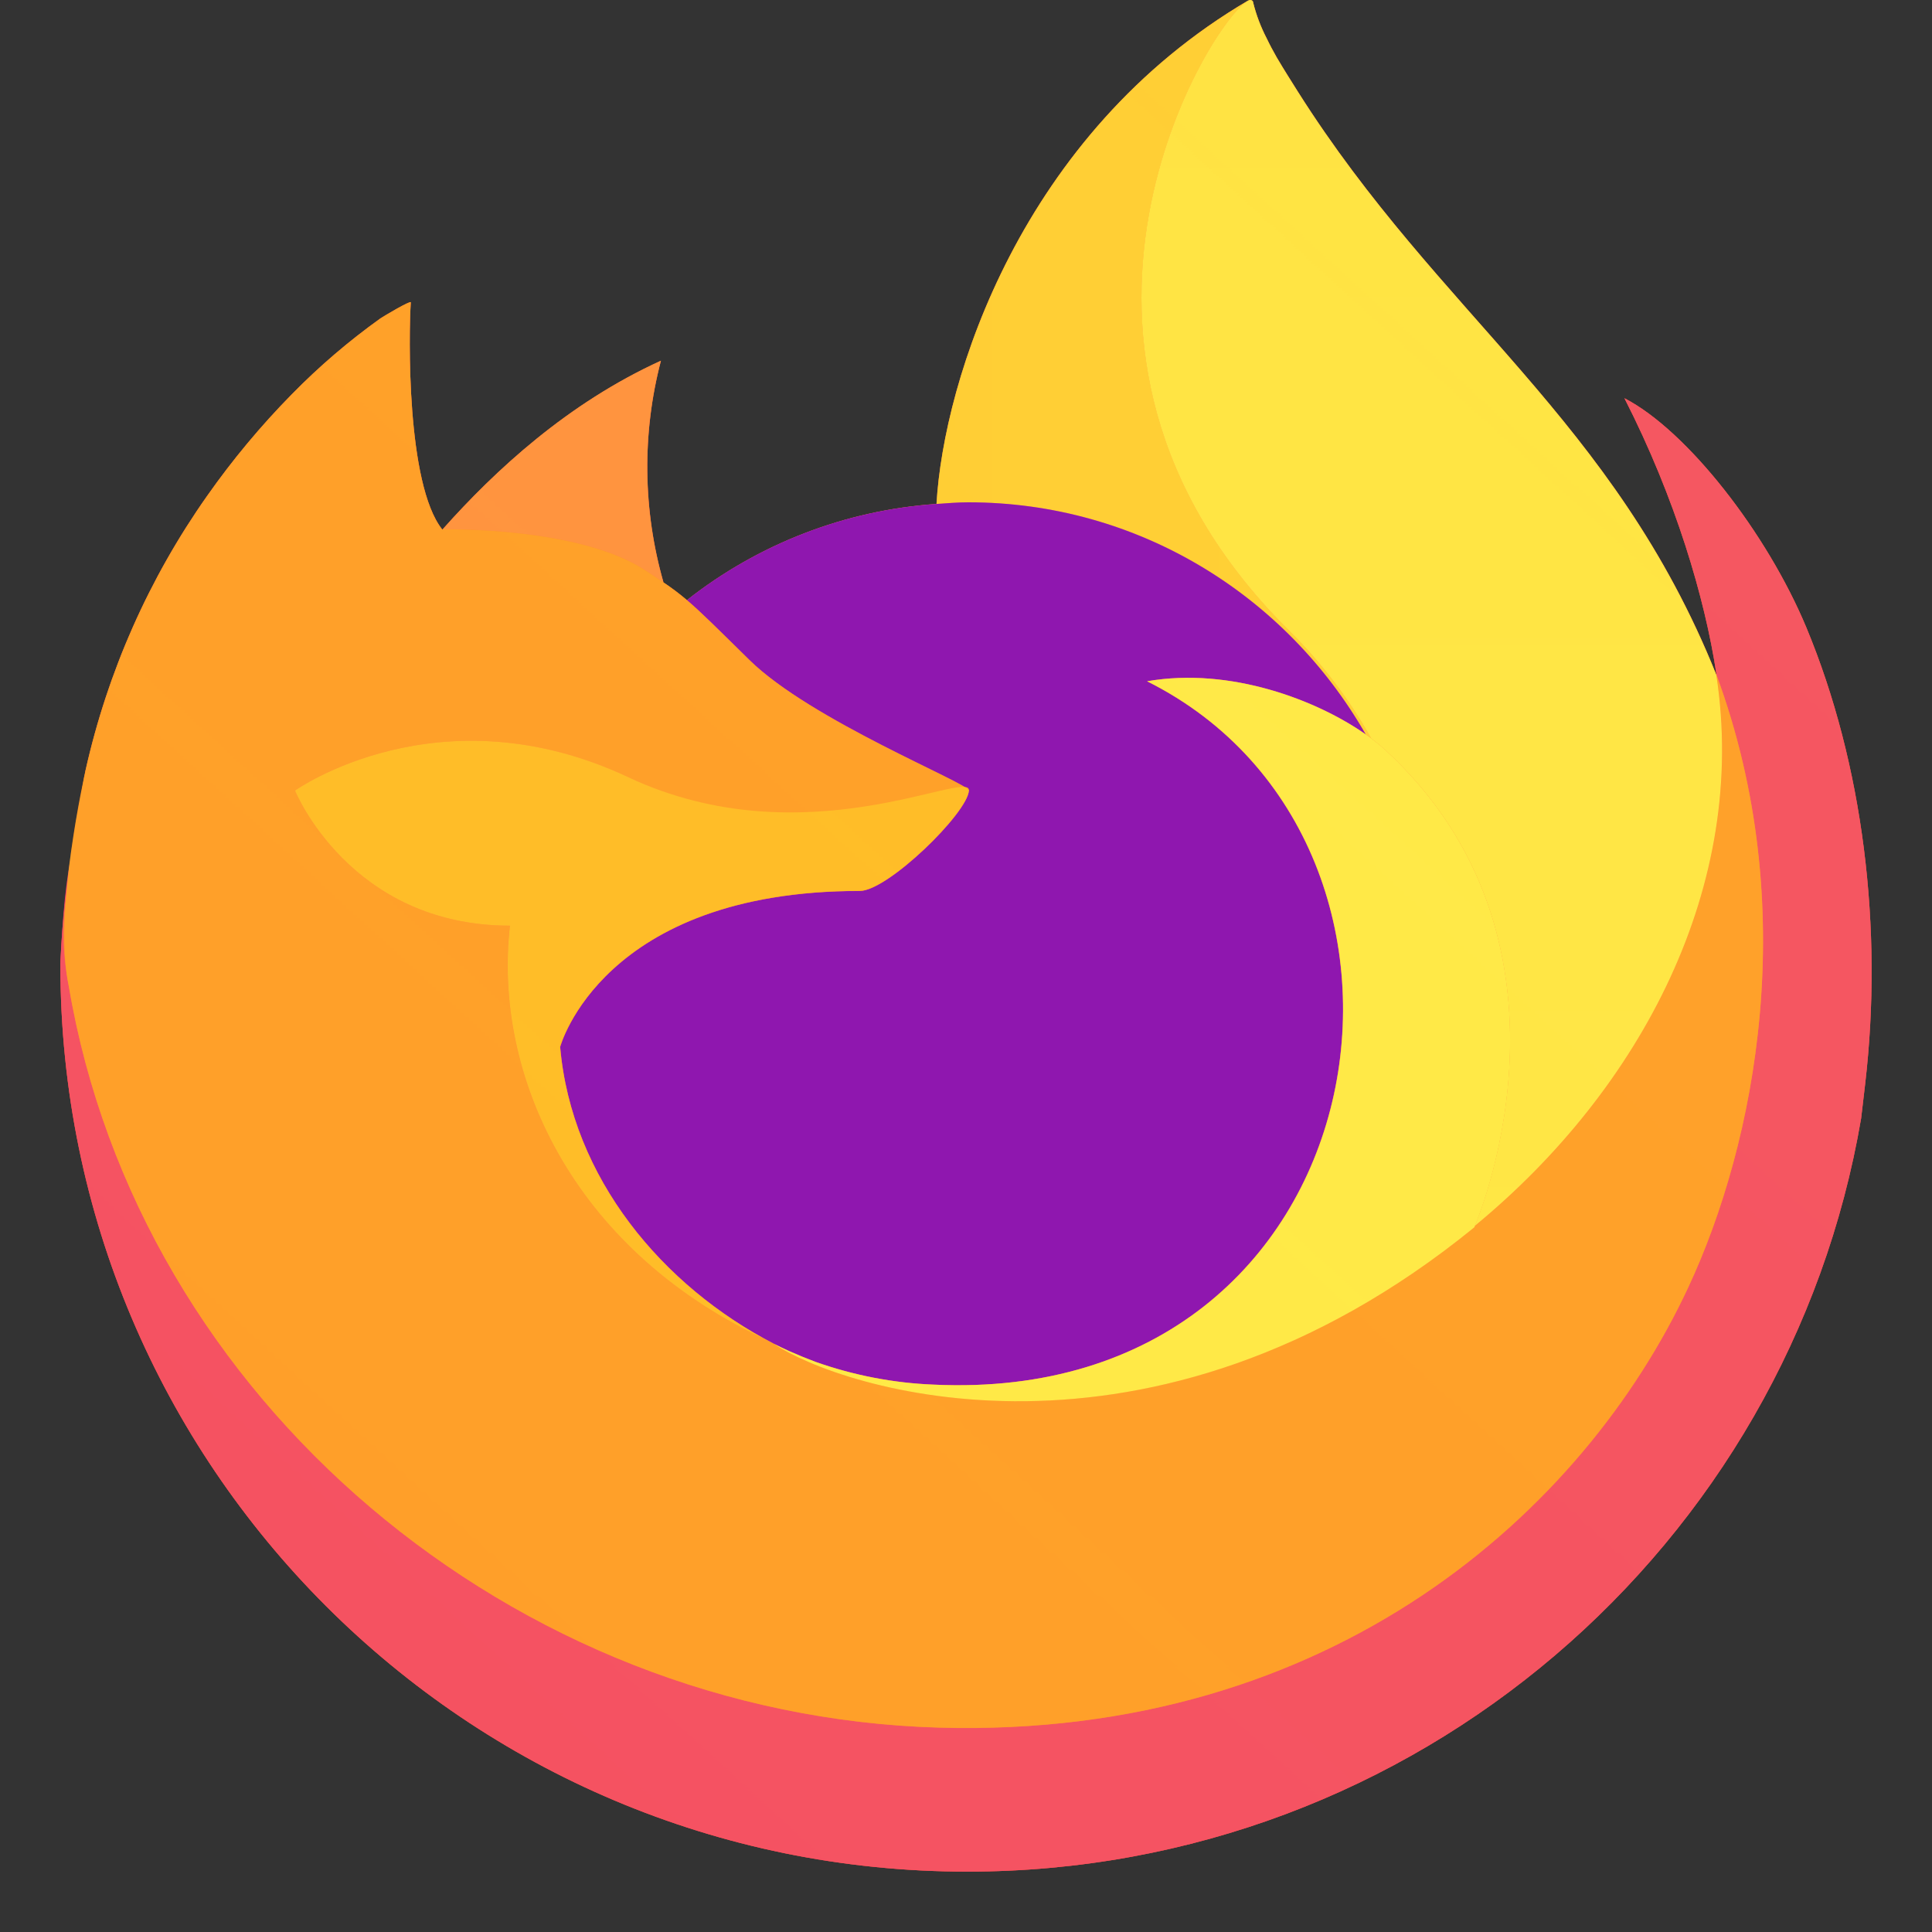
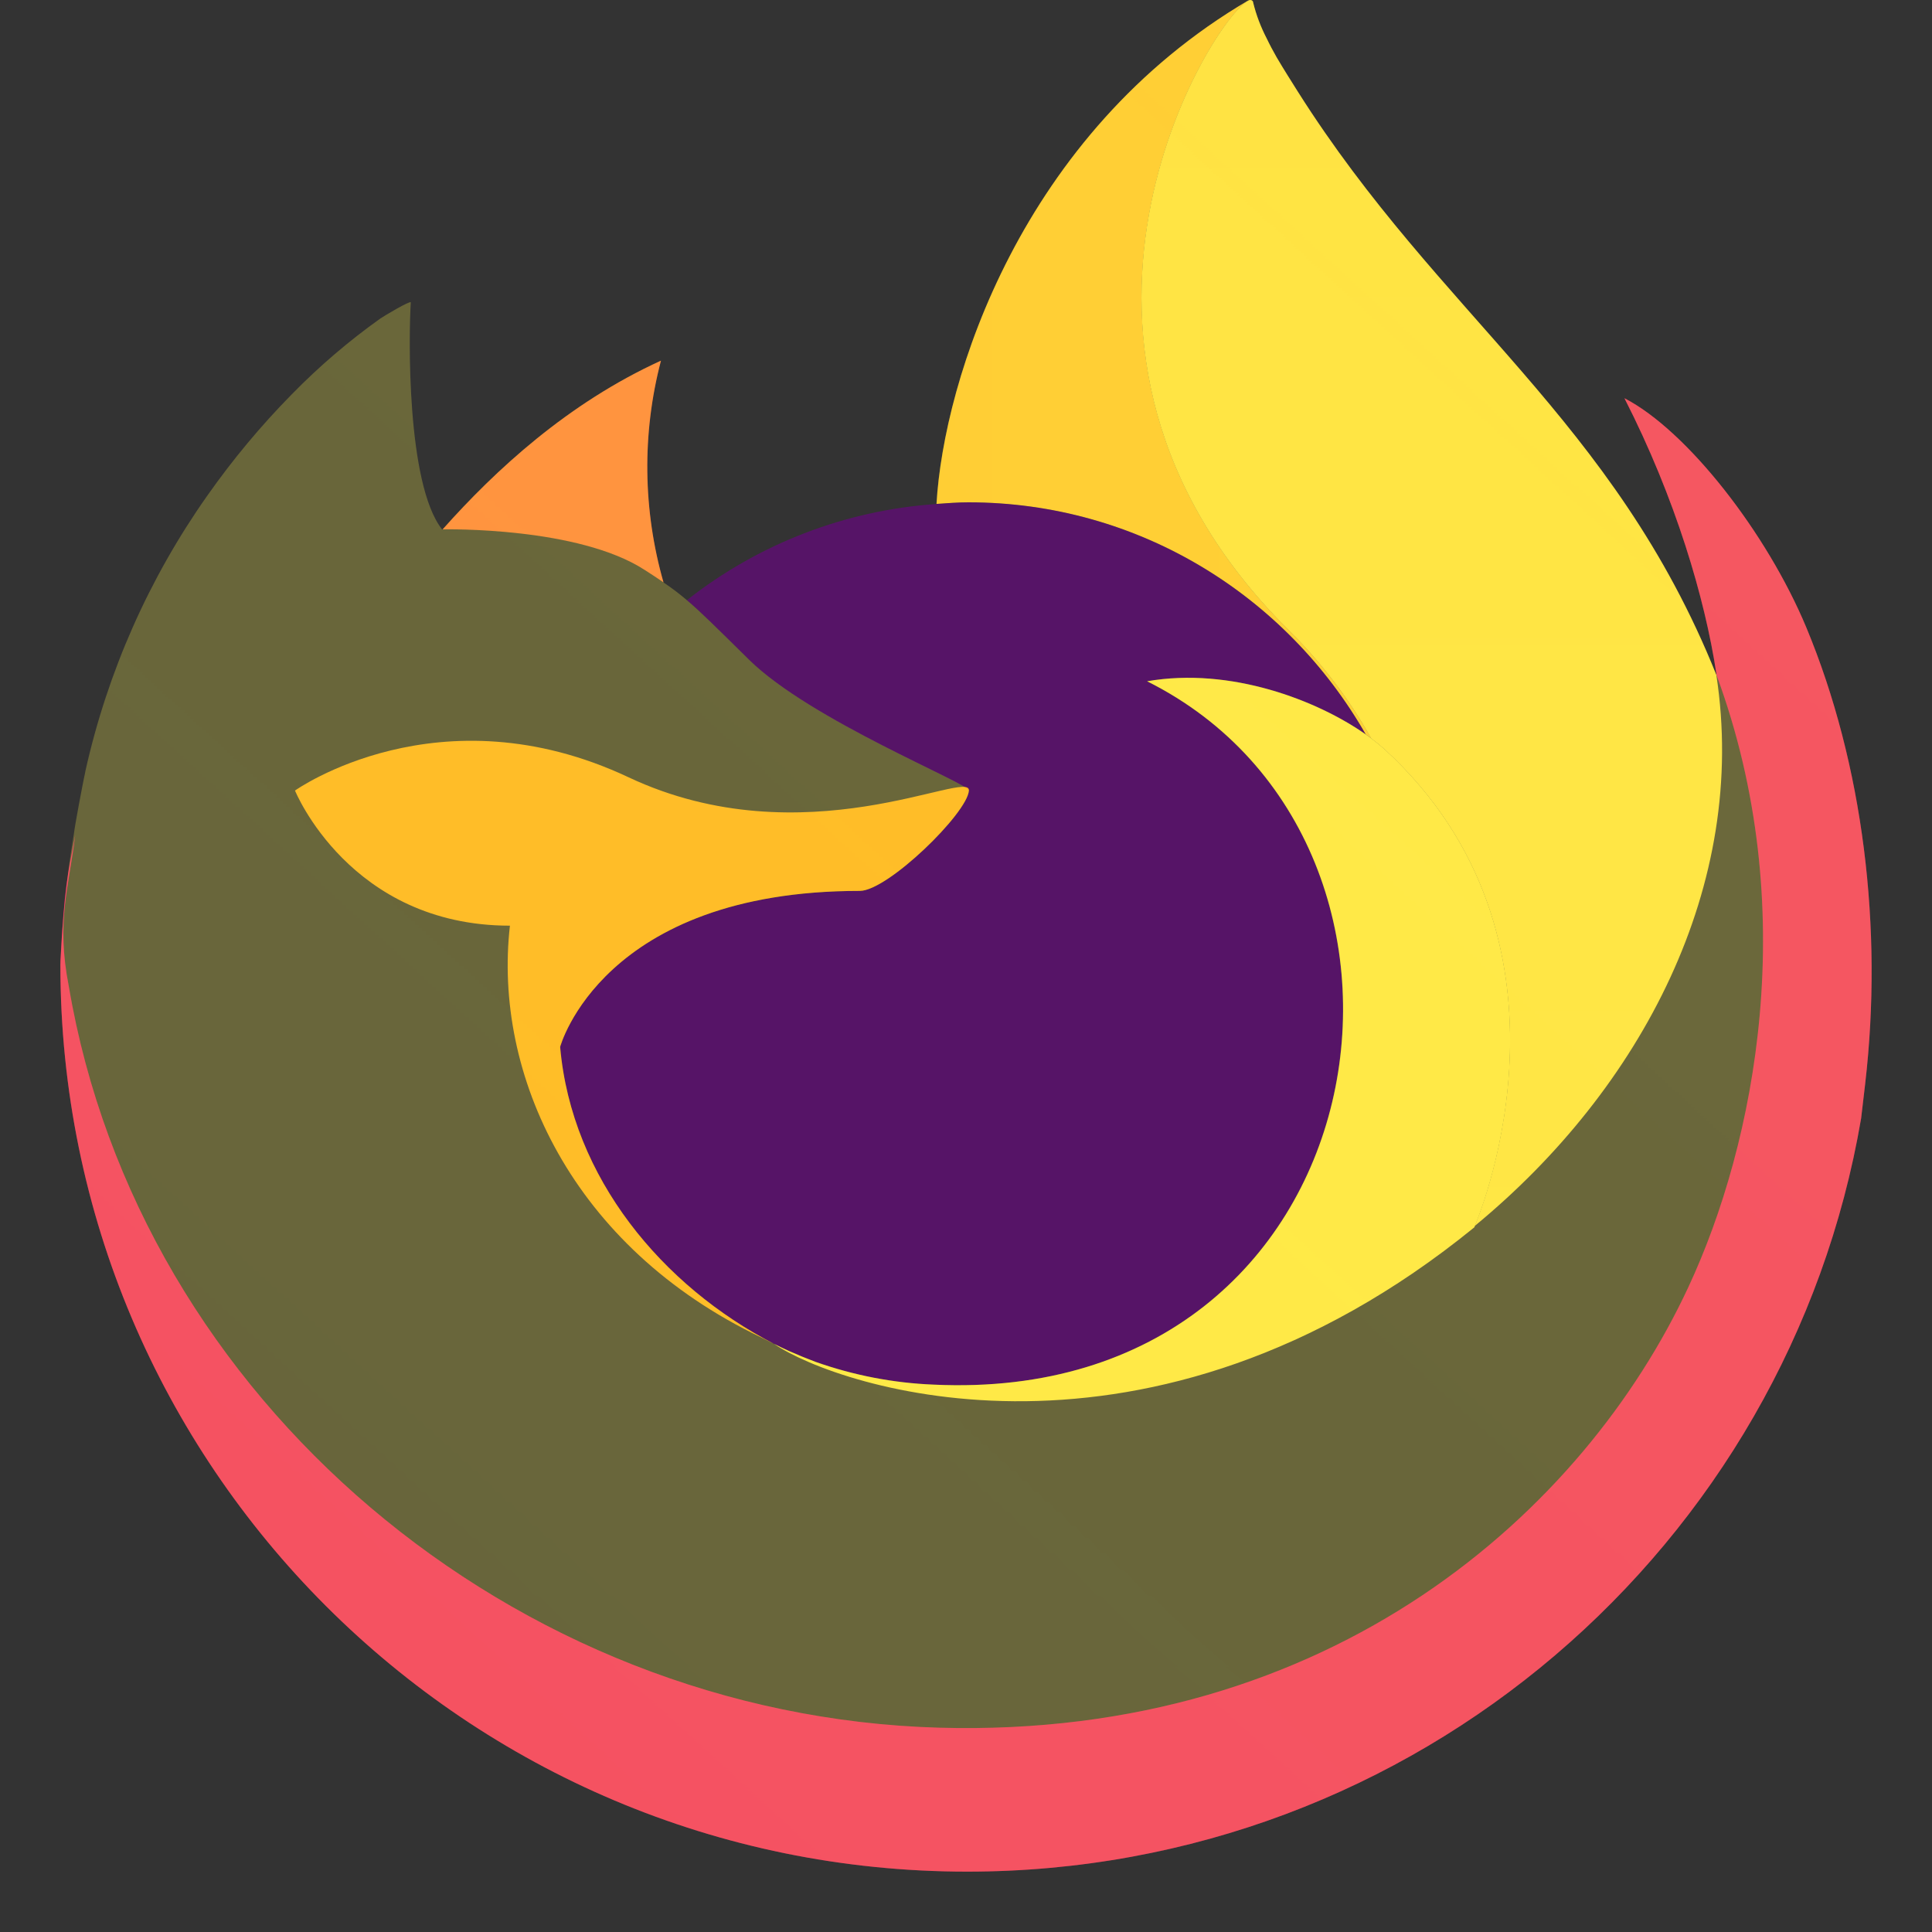
<svg xmlns="http://www.w3.org/2000/svg" width="16" height="16" viewBox="0 0 16 16" fill="none">
  <rect x="0" y="0" width="16" height="16" fill="#333333" stroke="none" />
  <g clip-path="url(#clip0_22329_204704)">
-     <path d="M14.96 5.198C14.633 4.413 13.972 3.566 13.453 3.298C13.876 4.126 14.12 4.957 14.214 5.577C14.214 5.578 14.214 5.581 14.215 5.59C13.366 3.473 11.926 2.619 10.75 0.761C10.691 0.667 10.631 0.573 10.573 0.474C10.544 0.423 10.516 0.371 10.491 0.318C10.442 0.224 10.404 0.124 10.378 0.021C10.378 0.016 10.377 0.011 10.374 0.008C10.37 0.004 10.366 0.002 10.361 0.001C10.357 -0 10.352 -0 10.347 0.001C10.346 0.001 10.345 0.003 10.343 0.003C10.342 0.004 10.34 0.005 10.338 0.006C10.339 0.005 10.34 0.002 10.341 0.002C8.454 1.107 7.814 3.151 7.756 4.173C7.002 4.225 6.282 4.503 5.689 4.97C5.627 4.917 5.562 4.868 5.494 4.823C5.323 4.224 5.316 3.59 5.473 2.988C4.702 3.339 4.101 3.894 3.665 4.384H3.662C3.364 4.007 3.385 2.763 3.402 2.504C3.398 2.488 3.18 2.617 3.151 2.637C2.889 2.824 2.643 3.035 2.417 3.265C2.161 3.526 1.926 3.807 1.716 4.106C1.716 4.107 1.716 4.107 1.716 4.108C1.716 4.107 1.716 4.107 1.716 4.106C1.233 4.791 0.891 5.564 0.708 6.382C0.705 6.398 0.702 6.415 0.698 6.431C0.684 6.497 0.633 6.828 0.624 6.9C0.624 6.905 0.623 6.911 0.623 6.916C0.557 7.258 0.516 7.605 0.501 7.952C0.501 7.965 0.5 7.978 0.5 7.991C0.5 12.138 3.863 15.5 8.01 15.5C11.725 15.5 14.809 12.803 15.413 9.262C15.425 9.165 15.436 9.069 15.447 8.972C15.596 7.684 15.43 6.33 14.96 5.198ZM6.304 11.076C6.339 11.093 6.372 11.112 6.408 11.128C6.409 11.129 6.412 11.13 6.413 11.131C6.376 11.113 6.34 11.095 6.304 11.076ZM14.216 5.591L14.215 5.584C14.215 5.587 14.216 5.59 14.216 5.592L14.216 5.591Z" fill="url(#paint0_linear_22329_204704)" />
    <path d="M14.96 5.199C14.633 4.413 13.972 3.566 13.453 3.298C13.876 4.126 14.12 4.957 14.214 5.577C14.214 5.575 14.214 5.579 14.215 5.584C14.215 5.587 14.216 5.59 14.216 5.592C14.925 7.513 14.539 9.467 13.982 10.66C13.122 12.507 11.038 14.4 7.777 14.308C4.253 14.208 1.149 11.593 0.57 8.169C0.464 7.629 0.57 7.355 0.623 6.916C0.558 7.254 0.533 7.352 0.501 7.953C0.501 7.965 0.5 7.978 0.5 7.991C0.5 12.138 3.863 15.5 8.01 15.5C11.725 15.5 14.809 12.803 15.413 9.262C15.425 9.165 15.436 9.069 15.447 8.972C15.596 7.684 15.43 6.33 14.96 5.199Z" fill="url(#paint1_radial_22329_204704)" />
    <path d="M14.96 5.199C14.633 4.413 13.972 3.566 13.453 3.298C13.876 4.126 14.12 4.957 14.214 5.577C14.214 5.575 14.214 5.579 14.215 5.584C14.215 5.587 14.216 5.59 14.216 5.592C14.925 7.513 14.539 9.467 13.982 10.66C13.122 12.507 11.038 14.4 7.777 14.308C4.253 14.208 1.149 11.593 0.57 8.169C0.464 7.629 0.57 7.355 0.623 6.916C0.558 7.254 0.533 7.352 0.501 7.953C0.501 7.965 0.5 7.978 0.5 7.991C0.5 12.138 3.863 15.5 8.01 15.5C11.725 15.5 14.809 12.803 15.413 9.262C15.425 9.165 15.436 9.069 15.447 8.972C15.596 7.684 15.43 6.33 14.96 5.199Z" fill="url(#paint2_radial_22329_204704)" />
    <path d="M11.31 6.081C11.327 6.093 11.342 6.104 11.357 6.116C11.168 5.781 10.934 5.475 10.66 5.206C8.325 2.872 10.048 0.145 10.338 0.006C10.339 0.005 10.341 0.003 10.341 0.002C8.455 1.107 7.815 3.151 7.756 4.173C7.843 4.167 7.931 4.16 8.02 4.16C9.428 4.16 10.654 4.934 11.31 6.081Z" fill="url(#paint3_radial_22329_204704)" />
-     <path d="M8.024 6.548C8.012 6.735 7.352 7.379 7.121 7.379C4.985 7.379 4.639 8.67 4.639 8.67C4.733 9.758 5.491 10.654 6.408 11.128C6.45 11.15 6.492 11.169 6.534 11.188C6.607 11.221 6.681 11.251 6.755 11.279C7.069 11.39 7.399 11.454 7.732 11.467C11.475 11.643 12.2 6.992 9.499 5.642C10.191 5.522 10.909 5.8 11.31 6.082C10.653 4.934 9.427 4.16 8.019 4.16C7.93 4.16 7.843 4.168 7.756 4.174C7.002 4.225 6.282 4.503 5.689 4.97C5.803 5.067 5.932 5.196 6.205 5.465C6.714 5.967 8.021 6.487 8.024 6.548Z" fill="url(#paint4_radial_22329_204704)" />
    <path d="M8.024 6.548C8.012 6.735 7.352 7.379 7.121 7.379C4.985 7.379 4.639 8.67 4.639 8.67C4.733 9.758 5.491 10.654 6.408 11.128C6.45 11.15 6.492 11.169 6.534 11.188C6.607 11.221 6.681 11.251 6.755 11.279C7.069 11.39 7.399 11.454 7.732 11.467C11.475 11.643 12.2 6.992 9.499 5.642C10.191 5.522 10.909 5.8 11.31 6.082C10.653 4.934 9.427 4.16 8.019 4.16C7.93 4.16 7.843 4.168 7.756 4.174C7.002 4.225 6.282 4.503 5.689 4.97C5.803 5.067 5.932 5.196 6.205 5.465C6.714 5.967 8.021 6.487 8.024 6.548Z" fill="url(#paint5_radial_22329_204704)" />
    <path d="M5.339 4.72C5.392 4.753 5.443 4.788 5.495 4.823C5.324 4.224 5.316 3.59 5.474 2.987C4.702 3.339 4.102 3.894 3.666 4.384C3.702 4.383 4.791 4.364 5.339 4.72Z" fill="url(#paint6_radial_22329_204704)" />
-     <path d="M0.57 8.169C1.149 11.593 4.253 14.208 7.777 14.307C11.038 14.4 13.122 12.507 13.982 10.66C14.539 9.466 14.925 7.513 14.216 5.592L14.216 5.591L14.215 5.584C14.214 5.578 14.214 5.575 14.214 5.577C14.214 5.578 14.214 5.581 14.215 5.589C14.482 7.329 13.597 9.014 12.214 10.153L12.21 10.163C9.514 12.358 6.935 11.487 6.413 11.131C6.376 11.113 6.34 11.095 6.304 11.076C4.732 10.325 4.083 8.894 4.222 7.666C2.896 7.666 2.443 6.547 2.443 6.547C2.443 6.547 3.634 5.698 5.204 6.437C6.659 7.121 8.024 6.547 8.024 6.547C8.021 6.486 6.714 5.966 6.205 5.464C5.932 5.196 5.803 5.067 5.689 4.97C5.627 4.917 5.562 4.868 5.494 4.823C5.443 4.788 5.391 4.753 5.339 4.72C4.791 4.364 3.701 4.383 3.665 4.384H3.662C3.364 4.007 3.385 2.763 3.402 2.503C3.399 2.487 3.18 2.617 3.151 2.636C2.889 2.824 2.643 3.034 2.417 3.265C2.161 3.525 1.926 3.807 1.716 4.106C1.716 4.107 1.716 4.107 1.716 4.107C1.716 4.107 1.716 4.107 1.716 4.106C1.233 4.791 0.891 5.564 0.708 6.381C0.705 6.398 0.438 7.564 0.57 8.169Z" fill="url(#paint7_radial_22329_204704)" />
    <path d="M10.659 5.206C10.933 5.475 11.168 5.781 11.356 6.116C11.398 6.147 11.436 6.178 11.469 6.208C13.171 7.777 12.279 9.995 12.213 10.153C13.596 9.014 14.481 7.329 14.214 5.59C13.365 3.473 11.925 2.619 10.749 0.761C10.69 0.667 10.63 0.573 10.572 0.474C10.543 0.423 10.515 0.371 10.49 0.318C10.441 0.224 10.403 0.124 10.378 0.021C10.378 0.016 10.376 0.011 10.373 0.008C10.37 0.004 10.365 0.002 10.361 0.001C10.356 -0 10.351 -0 10.346 0.001C10.345 0.001 10.344 0.003 10.343 0.003C10.341 0.004 10.339 0.005 10.337 0.006C10.047 0.145 8.324 2.872 10.659 5.206Z" fill="url(#paint8_radial_22329_204704)" />
    <path d="M11.47 6.208C11.437 6.178 11.399 6.147 11.357 6.116C11.342 6.105 11.327 6.093 11.31 6.082C10.909 5.8 10.191 5.522 9.5 5.642C12.201 6.992 11.476 11.643 7.733 11.467C7.399 11.454 7.07 11.39 6.755 11.279C6.681 11.251 6.607 11.221 6.535 11.189C6.492 11.169 6.45 11.15 6.408 11.128C6.41 11.129 6.412 11.13 6.413 11.131C6.935 11.488 9.515 12.358 12.21 10.164L12.214 10.154C12.28 9.996 13.172 7.777 11.47 6.208Z" fill="url(#paint9_radial_22329_204704)" />
    <path d="M4.639 8.67C4.639 8.67 4.986 7.378 7.121 7.378C7.352 7.378 8.012 6.734 8.024 6.547C8.037 6.36 6.659 7.121 5.205 6.437C3.635 5.698 2.443 6.547 2.443 6.547C2.443 6.547 2.896 7.666 4.223 7.666C4.083 8.894 4.733 10.326 6.304 11.076C6.339 11.093 6.372 11.112 6.408 11.128C5.491 10.654 4.734 9.758 4.639 8.67Z" fill="url(#paint10_radial_22329_204704)" />
    <path d="M14.96 5.198C14.633 4.413 13.972 3.566 13.453 3.298C13.876 4.126 14.12 4.957 14.214 5.577C14.214 5.578 14.214 5.581 14.215 5.59C13.366 3.473 11.926 2.619 10.75 0.761C10.691 0.667 10.631 0.573 10.573 0.474C10.544 0.423 10.516 0.371 10.49 0.318C10.442 0.224 10.404 0.124 10.378 0.021C10.378 0.016 10.377 0.011 10.373 0.008C10.37 0.004 10.366 0.002 10.361 0.001C10.357 -0 10.352 -0 10.347 0.001C10.346 0.001 10.344 0.003 10.343 0.003C10.342 0.004 10.339 0.005 10.338 0.006C10.339 0.005 10.34 0.002 10.341 0.002C8.454 1.107 7.814 3.151 7.755 4.173C7.843 4.167 7.93 4.16 8.019 4.16C9.427 4.16 10.653 4.934 11.31 6.081C10.909 5.8 10.191 5.521 9.499 5.642C12.2 6.992 11.475 11.643 7.732 11.467C7.399 11.453 7.069 11.39 6.755 11.278C6.68 11.251 6.607 11.22 6.534 11.188C6.492 11.169 6.449 11.149 6.408 11.128C6.409 11.129 6.411 11.13 6.413 11.131C6.376 11.113 6.34 11.095 6.303 11.076C6.338 11.093 6.372 11.112 6.408 11.128C5.49 10.654 4.733 9.758 4.638 8.67C4.638 8.67 4.985 7.378 7.121 7.378C7.352 7.378 8.012 6.734 8.024 6.547C8.021 6.486 6.714 5.966 6.204 5.464C5.932 5.196 5.803 5.067 5.688 4.97C5.626 4.917 5.561 4.868 5.494 4.823C5.323 4.224 5.315 3.59 5.473 2.987C4.701 3.339 4.101 3.894 3.665 4.384H3.661C3.364 4.007 3.385 2.763 3.402 2.504C3.398 2.487 3.18 2.617 3.151 2.637C2.888 2.824 2.643 3.034 2.417 3.265C2.16 3.526 1.926 3.807 1.716 4.106C1.716 4.107 1.716 4.107 1.716 4.108C1.716 4.107 1.716 4.107 1.716 4.106C1.233 4.791 0.891 5.564 0.708 6.382C0.705 6.398 0.702 6.415 0.698 6.431C0.684 6.497 0.62 6.833 0.612 6.905C0.612 6.899 0.611 6.91 0.612 6.905C0.554 7.251 0.517 7.601 0.501 7.953C0.501 7.965 0.5 7.978 0.5 7.991C0.5 12.138 3.862 15.5 8.01 15.5C11.725 15.5 14.809 12.803 15.413 9.262C15.425 9.165 15.436 9.069 15.447 8.972C15.596 7.684 15.43 6.33 14.96 5.198ZM14.215 5.584C14.215 5.587 14.216 5.59 14.216 5.592L14.216 5.591L14.215 5.584Z" fill="url(#paint11_linear_22329_204704)" />
  </g>
  <defs>
    <linearGradient id="paint0_linear_22329_204704" x1="1309.26" y1="240.249" x2="103.363" y2="1403.51" gradientUnits="userSpaceOnUse">
      <stop offset="0.05" stop-color="#FFF44F" />
      <stop offset="0.37" stop-color="#FF980E" />
      <stop offset="0.53" stop-color="#FF3647" />
      <stop offset="0.7" stop-color="#E31587" />
    </linearGradient>
    <radialGradient id="paint1_radial_22329_204704" cx="0" cy="0" r="1" gradientUnits="userSpaceOnUse" gradientTransform="translate(1049.21 -154.106) scale(1536.01 1561.87)">
      <stop offset="0.13" stop-color="#FFBD4F" />
      <stop offset="0.28" stop-color="#FF980E" />
      <stop offset="0.47" stop-color="#FF3750" />
      <stop offset="0.78" stop-color="#EB0878" />
      <stop offset="0.86" stop-color="#E50080" />
    </radialGradient>
    <radialGradient id="paint2_radial_22329_204704" cx="0" cy="0" r="1" gradientUnits="userSpaceOnUse" gradientTransform="translate(603.115 491.383) scale(1574.41 1561.87)">
      <stop offset="0.3" stop-color="#960E18" />
      <stop offset="0.35" stop-color="#B11927" stop-opacity="0.74" />
      <stop offset="0.43" stop-color="#DB293D" stop-opacity="0.34" />
      <stop offset="0.5" stop-color="#F5334B" stop-opacity="0.09" />
      <stop offset="0.53" stop-color="#FF3750" stop-opacity="0" />
    </radialGradient>
    <radialGradient id="paint3_radial_22329_204704" cx="0" cy="0" r="1" gradientUnits="userSpaceOnUse" gradientTransform="translate(180.61 -73.364) scale(504.157 855.934)">
      <stop offset="0.13" stop-color="#FFF44F" />
      <stop offset="0.53" stop-color="#FF980E" />
    </radialGradient>
    <radialGradient id="paint4_radial_22329_204704" cx="0" cy="0" r="1" gradientUnits="userSpaceOnUse" gradientTransform="translate(156.478 809.27) scale(667.134 731.187)">
      <stop offset="0.35" stop-color="#3A8EE6" />
      <stop offset="0.67" stop-color="#9059FF" />
      <stop offset="1" stop-color="#C139E6" />
    </radialGradient>
    <radialGradient id="paint5_radial_22329_204704" cx="0" cy="0" r="1" gradientUnits="userSpaceOnUse" gradientTransform="translate(316.394 245.452) scale(354.248 431.4)">
      <stop offset="0.21" stop-color="#9059FF" stop-opacity="0" />
      <stop offset="0.97" stop-color="#6E008B" stop-opacity="0.6" />
    </radialGradient>
    <radialGradient id="paint6_radial_22329_204704" cx="0" cy="0" r="1" gradientUnits="userSpaceOnUse" gradientTransform="translate(387.73 -180.55) scale(530.374 532.259)">
      <stop offset="0.1" stop-color="#FFE226" />
      <stop offset="0.79" stop-color="#FF7139" />
    </radialGradient>
    <radialGradient id="paint7_radial_22329_204704" cx="0" cy="0" r="1" gradientUnits="userSpaceOnUse" gradientTransform="translate(1182.19 -481.657) scale(2532.12 2125.58)">
      <stop offset="0.11" stop-color="#FFF44F" />
      <stop offset="0.46" stop-color="#FF980E" />
      <stop offset="0.72" stop-color="#FF3647" />
      <stop offset="0.9" stop-color="#E31587" />
    </radialGradient>
    <radialGradient id="paint8_radial_22329_204704" cx="0" cy="0" r="1" gradientTransform="matrix(175.321 783.99 -3522.11 173.989 196.898 31.32)" gradientUnits="userSpaceOnUse">
      <stop stop-color="#FFF44F" />
      <stop offset="0.3" stop-color="#FF980E" />
      <stop offset="0.57" stop-color="#FF3647" />
      <stop offset="0.74" stop-color="#E31587" />
    </radialGradient>
    <radialGradient id="paint9_radial_22329_204704" cx="0" cy="0" r="1" gradientUnits="userSpaceOnUse" gradientTransform="translate(121.664 -249.007) scale(1453.81 1428.27)">
      <stop offset="0.14" stop-color="#FFF44F" />
      <stop offset="0.48" stop-color="#FF980E" />
      <stop offset="0.66" stop-color="#FF3647" />
      <stop offset="0.9" stop-color="#E31587" />
    </radialGradient>
    <radialGradient id="paint10_radial_22329_204704" cx="0" cy="0" r="1" gradientUnits="userSpaceOnUse" gradientTransform="translate(891.505 -217.148) scale(1747.43 1563.28)">
      <stop offset="0.09" stop-color="#FFF44F" />
      <stop offset="0.63" stop-color="#FF980E" />
    </radialGradient>
    <linearGradient id="paint11_linear_22329_204704" x1="1200.5" y1="216.999" x2="236.201" y2="1270.61" gradientUnits="userSpaceOnUse">
      <stop offset="0.17" stop-color="#FFF44F" stop-opacity="0.8" />
      <stop offset="0.6" stop-color="#FFF44F" stop-opacity="0" />
    </linearGradient>
    <clipPath id="clip0_22329_204704">
      <rect width="16" height="16" fill="white" />
    </clipPath>
  </defs>
</svg>